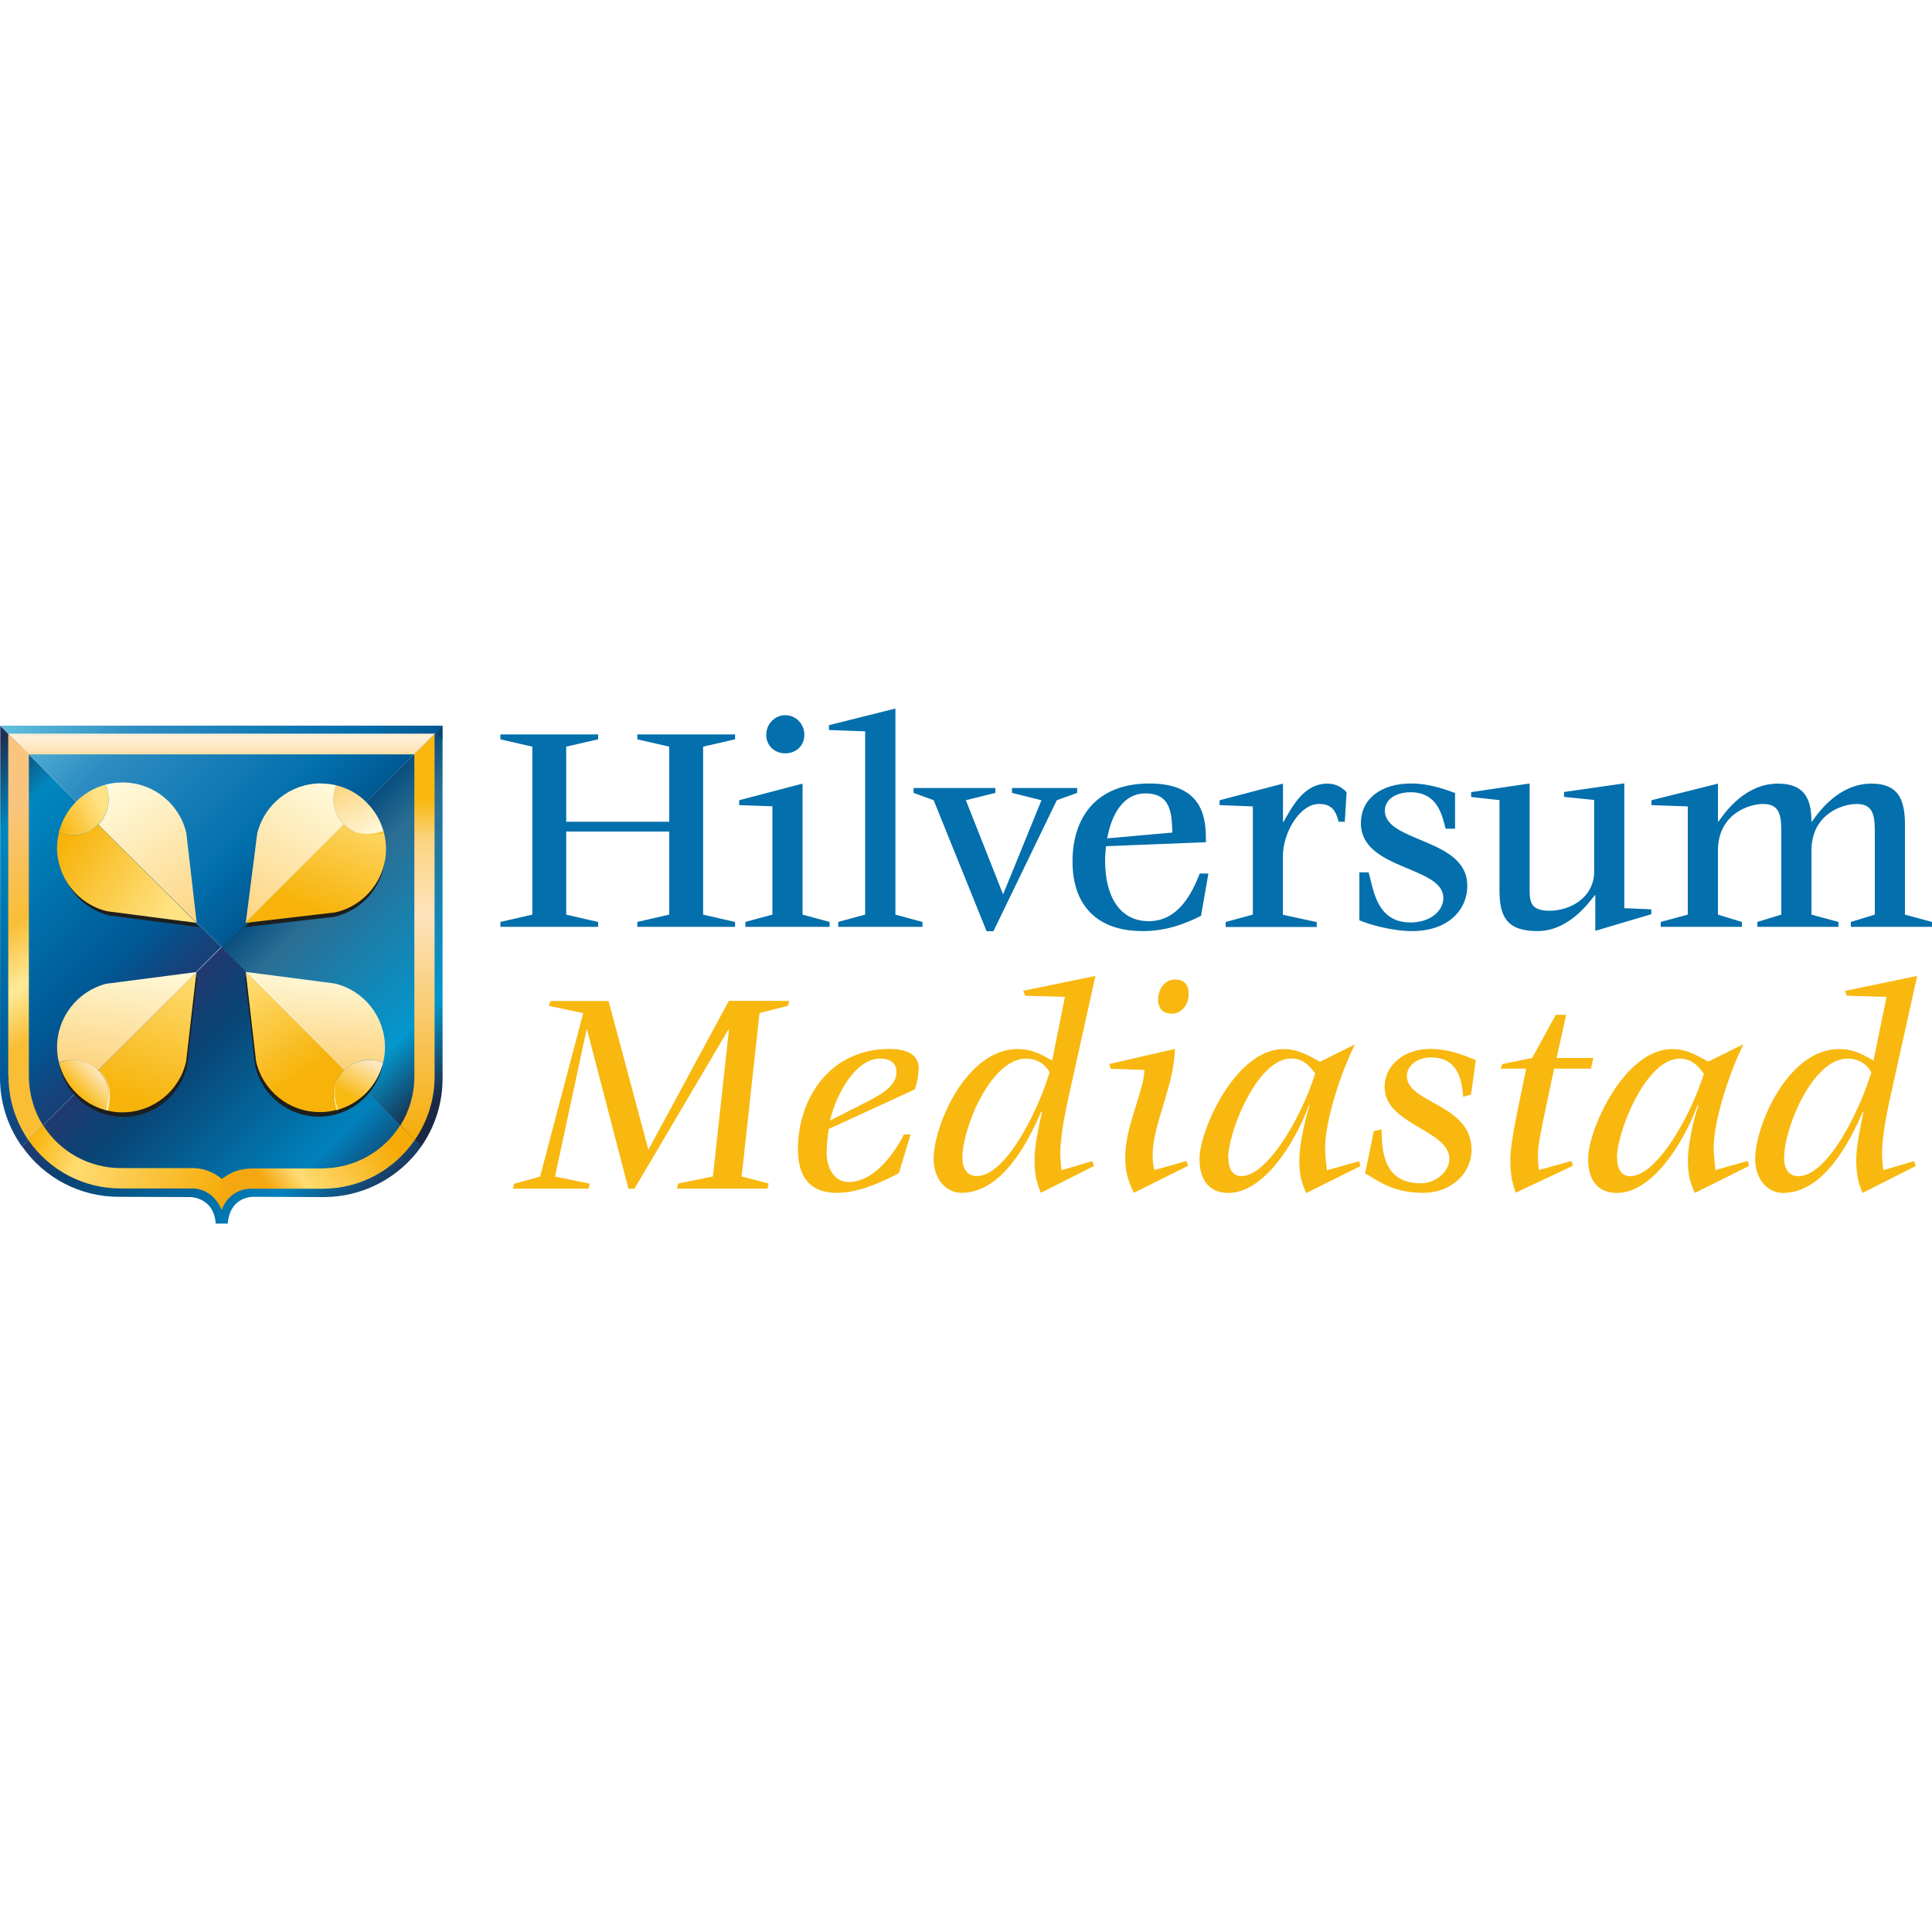
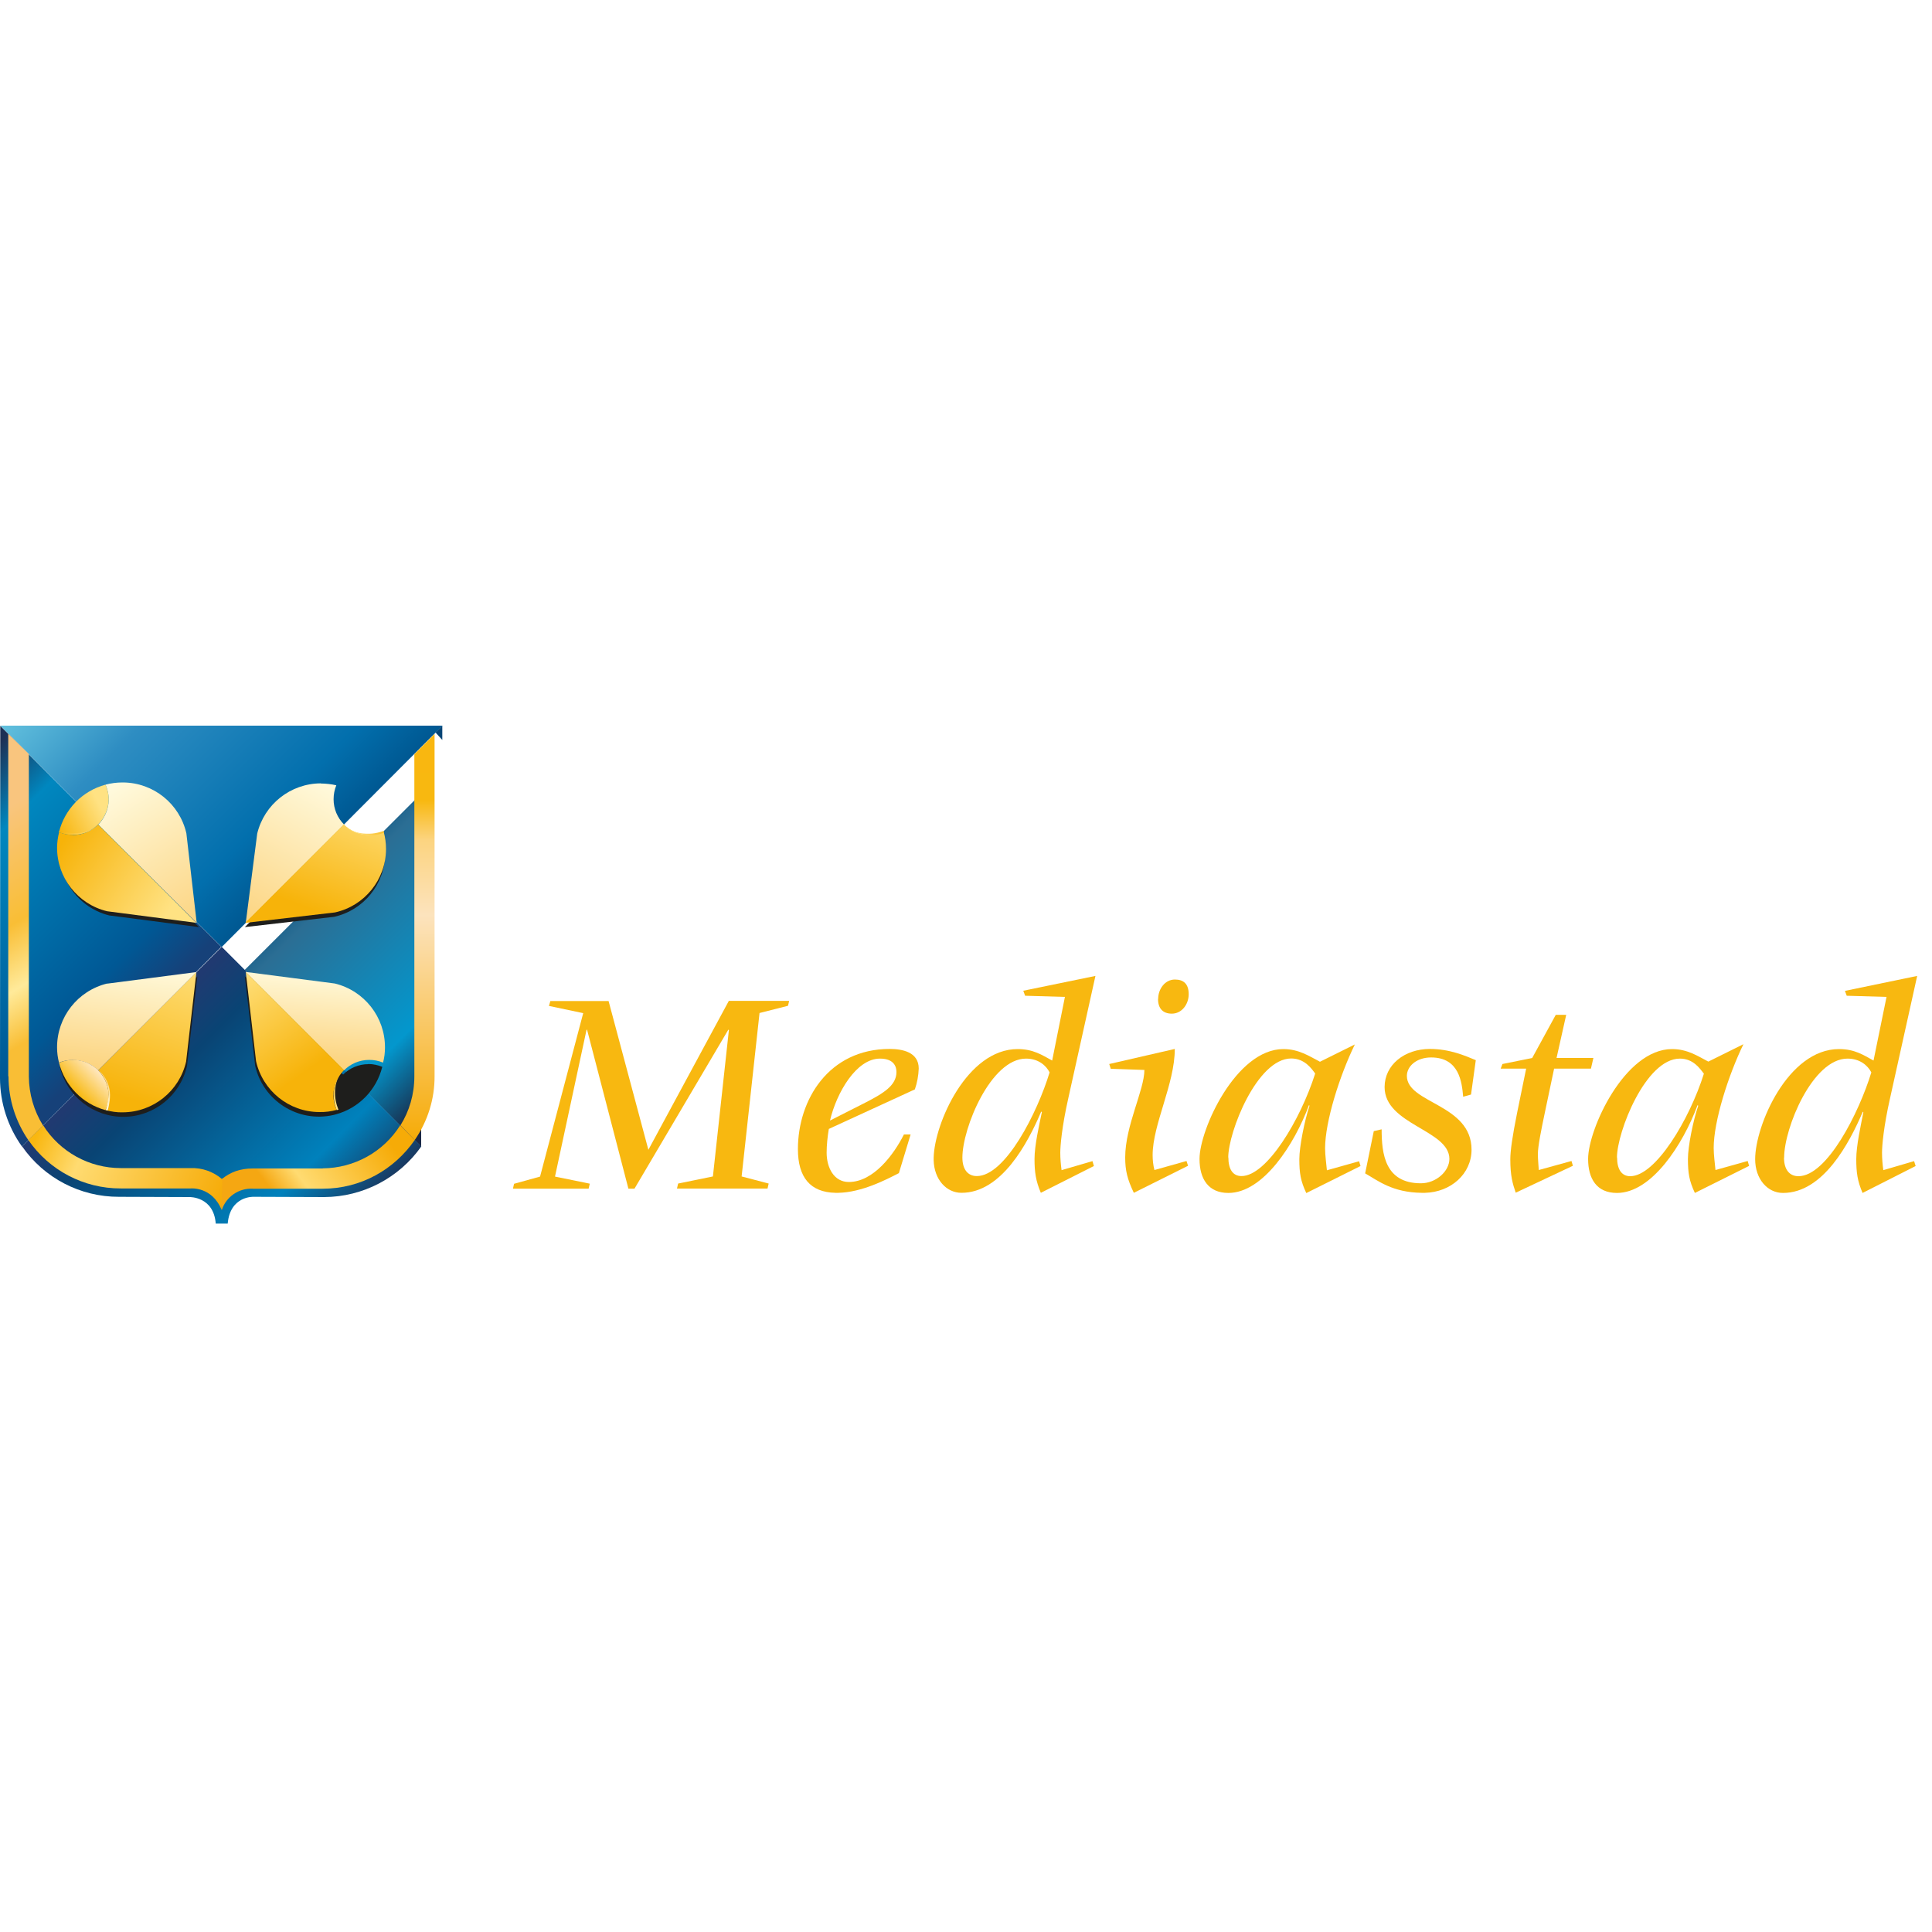
<svg xmlns="http://www.w3.org/2000/svg" xmlns:xlink="http://www.w3.org/1999/xlink" width="150" height="150" version="1.1" viewBox="0 0 150 150">
  <defs>
    <style>
      .cls-1 {
        fill: url(#Naamloos_verloop_26-3);
      }

      .cls-2 {
        fill: url(#Naamloos_verloop_15);
      }

      .cls-3 {
        fill: url(#Naamloos_verloop_25-4);
      }

      .cls-4 {
        fill: url(#Naamloos_verloop_6);
      }

      .cls-5 {
        fill: url(#Naamloos_verloop_26-8);
      }

      .cls-6 {
        fill: url(#Naamloos_verloop_14);
      }

      .cls-7 {
        fill: url(#Naamloos_verloop_25-6);
      }

      .cls-8 {
        fill: url(#Naamloos_verloop_35-7);
      }

      .cls-9 {
        fill: url(#Naamloos_verloop_35-8);
      }

      .cls-10 {
        fill: url(#Naamloos_verloop_26-4);
      }

      .cls-11 {
        fill: #036fac;
      }

      .cls-12 {
        fill: url(#Naamloos_verloop_8);
      }

      .cls-13 {
        fill: url(#Naamloos_verloop_25);
      }

      .cls-14 {
        fill: url(#Naamloos_verloop_26);
      }

      .cls-15 {
        fill: url(#Naamloos_verloop_35-4);
      }

      .cls-16 {
        fill: url(#Naamloos_verloop_5);
      }

      .cls-17 {
        fill: url(#Naamloos_verloop_21-2);
      }

      .cls-18 {
        fill: url(#Naamloos_verloop_7);
      }

      .cls-19 {
        fill: url(#Naamloos_verloop_26-2);
      }

      .cls-20 {
        fill: url(#Naamloos_verloop_26-5);
      }

      .cls-21 {
        fill: url(#Naamloos_verloop_4);
      }

      .cls-22 {
        fill: url(#Naamloos_verloop_35-3);
      }

      .cls-23 {
        fill: url(#Naamloos_verloop_35-5);
      }

      .cls-24 {
        fill: url(#Naamloos_verloop_26-6);
      }

      .cls-25 {
        fill: url(#Naamloos_verloop_2);
      }

      .cls-26 {
        fill: #1e1e1c;
      }

      .cls-27 {
        fill: url(#Naamloos_verloop_25-5);
      }

      .cls-28 {
        fill: url(#Naamloos_verloop_25-3);
      }

      .cls-29 {
        fill: url(#Naamloos_verloop_35);
      }

      .cls-30 {
        fill: url(#Naamloos_verloop_35-9);
      }

      .cls-31 {
        fill: url(#Naamloos_verloop_26-7);
      }

      .cls-32 {
        fill: url(#Naamloos_verloop_21);
      }

      .cls-33 {
        fill: url(#Naamloos_verloop_35-2);
      }

      .cls-34 {
        fill: url(#Naamloos_verloop_3);
      }

      .cls-35 {
        fill: url(#Naamloos_verloop_25-2);
      }

      .cls-36 {
        fill: url(#Naamloos_verloop_35-6);
      }

      .cls-37 {
        fill: url(#Naamloos_verloop_13);
      }
    </style>
    <linearGradient id="Naamloos_verloop_8" data-name="Naamloos verloop 8" x1="-26.98" y1="148.96" x2="-25.35" y2="148.96" gradientTransform="translate(1273.48 -1636.79) rotate(-135) scale(12.65 -14)" gradientUnits="userSpaceOnUse">
      <stop offset="0" stop-color="#1a2846" />
      <stop offset=".26" stop-color="#0397cd" />
      <stop offset=".82" stop-color="#2b6e94" />
      <stop offset="1" stop-color="#034b7c" />
    </linearGradient>
    <linearGradient id="Naamloos_verloop_2" data-name="Naamloos verloop 2" x1="-27.01" y1="149.67" x2="-25.28" y2="149.67" gradientTransform="translate(1127.85 -1491.07) rotate(-135) scale(12.71 -12.71)" gradientUnits="userSpaceOnUse">
      <stop offset="0" stop-color="#1a365d" />
      <stop offset=".25" stop-color="#0081bc" />
      <stop offset=".82" stop-color="#094474" />
      <stop offset="1" stop-color="#203a71" />
    </linearGradient>
    <linearGradient id="Naamloos_verloop_3" data-name="Naamloos verloop 3" x1="23.15" y1="149.33" x2="24.76" y2="149.33" gradientTransform="translate(-1570.33 1169.33) rotate(45) scale(14.01 -12.63)" gradientUnits="userSpaceOnUse">
      <stop offset="0" stop-color="#1d3055" />
      <stop offset=".22" stop-color="#0087bf" />
      <stop offset=".82" stop-color="#005895" />
      <stop offset="1" stop-color="#164179" />
    </linearGradient>
    <linearGradient id="Naamloos_verloop_4" data-name="Naamloos verloop 4" x1="23.05" y1="150.13" x2="24.79" y2="150.13" gradientTransform="translate(-1717.49 1304.96) rotate(45.22) scale(14.02 -14.06)" gradientUnits="userSpaceOnUse">
      <stop offset="0" stop-color="#65c3df" />
      <stop offset=".33" stop-color="#2e8dc2" />
      <stop offset=".82" stop-color="#026fad" />
      <stop offset="1" stop-color="#005993" />
    </linearGradient>
    <linearGradient id="Naamloos_verloop_5" data-name="Naamloos verloop 5" x1="19.88" y1="158.05" x2="21.09" y2="158.05" gradientTransform="translate(-1382.21 526.44) rotate(58.84) scale(16.03 -8.98)" gradientUnits="userSpaceOnUse">
      <stop offset="0" stop-color="#f9c57e" />
      <stop offset=".41" stop-color="#f9be35" />
      <stop offset=".64" stop-color="#ffea9a" />
      <stop offset=".84" stop-color="#f9be35" />
      <stop offset="1" stop-color="#f9be35" />
    </linearGradient>
    <linearGradient id="Naamloos_verloop_6" data-name="Naamloos verloop 6" x1="5.78" y1="65.4" x2="6.87" y2="65.4" gradientTransform="translate(136.19 334) rotate(-36.45) scale(8.81 -4.01)" gradientUnits="userSpaceOnUse">
      <stop offset="0" stop-color="#f5a712" />
      <stop offset=".25" stop-color="#ffdb71" />
      <stop offset="1" stop-color="#f6ab07" />
    </linearGradient>
    <linearGradient id="Naamloos_verloop_7" data-name="Naamloos verloop 7" x1="33.55" y1="101.75" x2="35.22" y2="101.75" gradientTransform="translate(-388.66 216.33) rotate(23.41) scale(9.19 -2.69)" gradientUnits="userSpaceOnUse">
      <stop offset="0" stop-color="#f9b710" />
      <stop offset=".25" stop-color="#ffdb71" />
      <stop offset="1" stop-color="#f6ab07" />
    </linearGradient>
    <linearGradient id="Naamloos_verloop_25" data-name="Naamloos verloop 25" x1="-43.7" y1="126.15" x2="-41.99" y2="126.15" gradientTransform="translate(196.39 -423.65) rotate(-122.07) scale(7.41 -3.3)" gradientUnits="userSpaceOnUse">
      <stop offset="0" stop-color="#fcd480" />
      <stop offset="1" stop-color="#fffadd" />
    </linearGradient>
    <linearGradient id="Naamloos_verloop_26" data-name="Naamloos verloop 26" x1="37.25" y1="-45.68" x2="38.62" y2="-45.68" gradientTransform="translate(-121.73 46.22) rotate(-26.57) scale(2.81 -1.59)" gradientUnits="userSpaceOnUse">
      <stop offset="0" stop-color="#f7b309" />
      <stop offset="1" stop-color="#ffe283" />
    </linearGradient>
    <linearGradient id="Naamloos_verloop_25-2" data-name="Naamloos verloop 25" x1="-12.56" y1="52.87" x2="-10.83" y2="52.87" gradientTransform="translate(217.53 73.84) rotate(-61.66) scale(7.35 -3.32)" xlink:href="#Naamloos_verloop_25" />
    <linearGradient id="Naamloos_verloop_25-3" data-name="Naamloos verloop 25" x1="-41.6" y1="103.85" x2="-39.87" y2="103.85" gradientTransform="translate(630.12 -42.39) rotate(-82.5) scale(4.94 -5.77)" xlink:href="#Naamloos_verloop_25" />
    <linearGradient id="Naamloos_verloop_25-4" data-name="Naamloos verloop 25" x1="-53.91" y1="109.65" x2="-52.18" y2="109.65" gradientTransform="translate(751.13 -78.28) rotate(-85.45) scale(4.04 -6.49)" xlink:href="#Naamloos_verloop_25" />
    <linearGradient id="Naamloos_verloop_13" data-name="Naamloos verloop 13" x1="213.93" y1="927.67" x2="214.98" y2="927.67" gradientTransform="translate(-266.17 -191.38) rotate(110.5) scale(.59 -.4)" gradientUnits="userSpaceOnUse">
      <stop offset="0" stop-color="#153960" />
      <stop offset="1" stop-color="#054576" />
    </linearGradient>
    <linearGradient id="Naamloos_verloop_14" data-name="Naamloos verloop 14" x1="12.54" y1="309.26" x2="14.23" y2="309.26" gradientTransform="translate(-440.16 -170.24) rotate(90) scale(18.19 -1.53)" gradientUnits="userSpaceOnUse">
      <stop offset="0" stop-color="#f9b710" />
      <stop offset=".14" stop-color="#f8b810" />
      <stop offset=".24" stop-color="#fcd480" />
      <stop offset=".43" stop-color="#fce3bd" />
      <stop offset="1" stop-color="#f6ab07" />
    </linearGradient>
    <linearGradient id="Naamloos_verloop_15" data-name="Naamloos verloop 15" x1="244.76" y1="161.95" x2="246.49" y2="161.95" gradientTransform="translate(-3074 -170.25) rotate(90) scale(.93 -19.09)" gradientUnits="userSpaceOnUse">
      <stop offset="0" stop-color="#ffefd8" />
      <stop offset="1" stop-color="#feda97" />
    </linearGradient>
    <linearGradient id="Naamloos_verloop_26-2" data-name="Naamloos verloop 26" x1="43.53" y1="127.76" x2="44.87" y2="127.76" gradientTransform="translate(-486.21 240.3) rotate(32.47) scale(7.36 -3.22)" xlink:href="#Naamloos_verloop_26" />
    <linearGradient id="Naamloos_verloop_26-3" data-name="Naamloos verloop 26" x1="-21.88" y1="86.77" x2="-20.14" y2="86.77" gradientTransform="translate(468.18 97.97) rotate(-69.31) scale(6 -4.9)" xlink:href="#Naamloos_verloop_26" />
    <linearGradient id="Naamloos_verloop_26-4" data-name="Naamloos verloop 26" x1="-21.48" y1="67.53" x2="-19.74" y2="67.53" gradientTransform="translate(290.96 16.13) rotate(-71.83) scale(7.14 -3.63)" xlink:href="#Naamloos_verloop_26" />
    <linearGradient id="Naamloos_verloop_21" data-name="Naamloos verloop 21" x1="-1.18" y1="261.67" x2=".55" y2="261.67" gradientTransform="translate(-535.79 -474.29) rotate(135.85) scale(1.42 -2.97)" gradientUnits="userSpaceOnUse">
      <stop offset="0" stop-color="#ffe8c1" />
      <stop offset="1" stop-color="#f8b910" />
    </linearGradient>
    <linearGradient id="Naamloos_verloop_26-5" data-name="Naamloos verloop 26" x1="-44.72" y1="130.85" x2="-43.42" y2="130.85" gradientTransform="translate(178.28 -429.27) rotate(-125.03) scale(7.4 -3.22)" xlink:href="#Naamloos_verloop_26" />
    <linearGradient id="Naamloos_verloop_21-2" data-name="Naamloos verloop 21" x1="31.36" y1="363.99" x2="32.46" y2="363.99" gradientTransform="translate(-413.32 -267.02) rotate(119.13) scale(2.87 -1.53)" xlink:href="#Naamloos_verloop_21" />
    <linearGradient id="Naamloos_verloop_25-5" data-name="Naamloos verloop 25" x1="111.51" y1="211.53" x2="113.24" y2="211.53" gradientTransform="translate(-413.95 -53.59) rotate(60.07) scale(2.86 -1.53)" xlink:href="#Naamloos_verloop_25" />
    <linearGradient id="Naamloos_verloop_26-6" data-name="Naamloos verloop 26" x1="240.45" y1="93.81" x2="242.18" y2="93.81" gradientTransform="translate(-327.21 -9.61) rotate(32.47) scale(1.33 -1.24)" xlink:href="#Naamloos_verloop_26" />
    <linearGradient id="Naamloos_verloop_26-7" data-name="Naamloos verloop 26" x1="-158.33" y1="638.46" x2="-156.6" y2="638.46" gradientTransform="translate(-202.1 -218.03) rotate(-167.99) scale(1.81 -.36)" xlink:href="#Naamloos_verloop_26" />
    <linearGradient id="Naamloos_verloop_25-6" data-name="Naamloos verloop 25" x1="151.22" y1="704.19" x2="152.89" y2="704.19" gradientTransform="translate(-274.81 -145.86) rotate(79.2) scale(1.84 -.33)" xlink:href="#Naamloos_verloop_25" />
    <linearGradient id="Naamloos_verloop_26-8" data-name="Naamloos verloop 26" x1="107.16" y1="-619.11" x2="108.88" y2="-619.11" gradientTransform="translate(-161.23 -144.87) rotate(100.8) scale(1.76 .37)" xlink:href="#Naamloos_verloop_26" />
    <linearGradient id="Naamloos_verloop_35" data-name="Naamloos verloop 35" x1="20.01" y1="121.05" x2="21.74" y2="121.05" gradientTransform="translate(-207.43 1102.32) scale(12.36 -8.4)" gradientUnits="userSpaceOnUse">
      <stop offset="0" stop-color="#f8b810" />
      <stop offset="1" stop-color="#f8b810" />
    </linearGradient>
    <linearGradient id="Naamloos_verloop_35-2" data-name="Naamloos verloop 35" x1="47.47" y1="112.24" x2="49.21" y2="112.24" gradientTransform="translate(-194.68 809.72) scale(5.41 -6.44)" xlink:href="#Naamloos_verloop_35" />
    <linearGradient id="Naamloos_verloop_35-3" data-name="Naamloos verloop 35" x1="36.04" y1="124.9" x2="37.78" y2="124.9" gradientTransform="translate(-188.61 1296.5) scale(7.24 -9.71)" xlink:href="#Naamloos_verloop_35" />
    <linearGradient id="Naamloos_verloop_35-4" data-name="Naamloos verloop 35" x1="75.05" y1="124.5" x2="76.78" y2="124.5" gradientTransform="translate(-180.74 1273.41) scale(3.56 -9.55)" xlink:href="#Naamloos_verloop_35" />
    <linearGradient id="Naamloos_verloop_35-5" data-name="Naamloos verloop 35" x1="37.45" y1="113.47" x2="39.18" y2="113.47" gradientTransform="translate(-176.71 842.2) scale(7.21 -6.66)" xlink:href="#Naamloos_verloop_35" />
    <linearGradient id="Naamloos_verloop_35-6" data-name="Naamloos verloop 35" x1="55.61" y1="112.25" x2="57.35" y2="112.25" gradientTransform="translate(-169.29 810.01) scale(4.95 -6.44)" xlink:href="#Naamloos_verloop_35" />
    <linearGradient id="Naamloos_verloop_35-7" data-name="Naamloos verloop 35" x1="67.47" y1="119.46" x2="69.2" y2="119.46" gradientTransform="translate(-163.22 1037.54) scale(4.15 -7.97)" xlink:href="#Naamloos_verloop_35" />
    <linearGradient id="Naamloos_verloop_35-8" data-name="Naamloos verloop 35" x1="39.23" y1="113.46" x2="40.96" y2="113.46" gradientTransform="translate(-159.3 842.05) scale(7.2 -6.66)" xlink:href="#Naamloos_verloop_35" />
    <linearGradient id="Naamloos_verloop_35-9" data-name="Naamloos verloop 35" x1="39.76" y1="124.91" x2="41.49" y2="124.91" gradientTransform="translate(-151.82 1297.09) scale(7.25 -9.71)" xlink:href="#Naamloos_verloop_35" />
  </defs>
  <g>
    <g id="Laag_1">
      <g>
-         <path class="cls-12" d="M17.19,73.51l15.51,15.51c1.08-1.54,1.66-3.38,1.66-5.27v-27.4s-17.17,17.15-17.17,17.15h0Z" />
+         <path class="cls-12" d="M17.19,73.51l15.51,15.51v-27.4s-17.17,17.15-17.17,17.15h0Z" />
        <path class="cls-25" d="M17.21,73.52l-15.49,15.49c1.71,2.46,4.52,3.92,7.52,3.91l5.48.02s1.87-.05,2.03,2.06h.93c.19-2.17,2.01-2.08,2.01-2.08l5.48.02c3-.01,5.81-1.48,7.54-3.93l-15.49-15.49Z" />
        <path class="cls-34" d="M0,83.7c0,1.91.6,3.77,1.71,5.32l15.47-15.51L.02,56.35l-.02,27.35h0Z" />
        <path class="cls-21" d="M34.37,56.34H.02s17.19,17.19,17.19,17.19l17.15-17.19Z" />
        <path class="cls-16" d="M.66,83.57c0,1.83.57,3.53,1.54,4.95l1.14-1.14c-.71-1.14-1.09-2.45-1.1-3.8v-25.04s-1.6-1.57-1.6-1.57v26.59s0,0,0,0Z" />
        <path class="cls-4" d="M25.06,90.72h-5.42c-1.04,0-1.74.29-2.42.82,0,0,0,.01,0,0v2.4c.34-1.03,1.33-1.71,2.41-1.65h5.42c2.99,0,5.57-1.5,7.15-3.78l-1.13-1.14c-1.3,2.07-3.57,3.32-6.01,3.34h0Z" />
        <path class="cls-18" d="M2.2,88.51c1.62,2.36,4.31,3.77,7.18,3.76h5.43s1.66-.16,2.4,1.68l.05-2.43c-.05,0-.03,0-.04.01-.67-.57-1.53-.87-2.41-.84h-5.43c-2.45,0-4.72-1.25-6.03-3.32,0,0-1.14,1.13-1.14,1.13Z" />
        <path class="cls-13" d="M9.51,60.75c-.46,0-.9.06-1.32.17.48,1.05.25,2.28-.56,3.1l7.64,7.62-.8-6.94c-.52-2.29-2.55-3.93-4.91-3.95h-.05Z" />
        <path class="cls-14" d="M5.88,62.27c-.63.65-1.08,1.45-1.3,2.33,1.04.44,2.24.2,3.04-.59.52-.52.81-1.22.82-1.96,0-.39-.09-.77-.25-1.13-.88.24-1.67.7-2.31,1.35Z" />
        <path class="cls-26" d="M5.86,65.16c-.37,0-.73-.07-1.08-.22-.67,2.72,1,5.47,3.72,6.14,0,0,.01,0,.02,0l6.93.9-7.63-7.64c-.5.5-1.19.82-1.96.82" />
        <path class="cls-35" d="M24.9,60.82c-2.34.01-4.38,1.62-4.93,3.9l-.89,6.93,7.63-7.64c-.52-.52-.81-1.22-.81-1.95,0-.39.07-.74.21-1.09-.38-.09-.77-.13-1.17-.14h-.04s0,0,0,0Z" />
        <path class="cls-26" d="M29.9,66.27c0-.47-.06-.92-.17-1.35-1.05.47-2.28.24-3.09-.57l-7.63,7.63,6.94-.8c2.3-.52,3.94-2.55,3.95-4.91" />
        <path class="cls-28" d="M8.32,76.36c-2.29.56-3.9,2.61-3.89,4.97,0,.39.05.78.15,1.17.34-.13.69-.21,1.07-.2.77,0,1.46.3,1.96.8l7.64-7.63-6.93.9Z" />
        <path class="cls-26" d="M7.69,83.44c-.8-.8-2-1.03-3.04-.59.56,2.28,2.61,3.88,4.96,3.86,2.36-.02,4.39-1.66,4.91-3.96l.8-6.94-7.63,7.63Z" />
        <path class="cls-3" d="M26.71,83.1c.5-.5,1.19-.81,1.96-.81.37,0,.73.07,1.07.21.1-.37.15-.77.15-1.17.01-2.36-1.6-4.41-3.89-4.97l-6.93-.9,7.63,7.64h0Z" />
        <path class="cls-37" d="M33.82,56.88l.52.57v-1.1s-.52.52-.52.52Z" />
        <path class="cls-6" d="M32.17,58.55v25.03c0,1.39-.4,2.71-1.08,3.79l1.11,1.14c1.01-1.46,1.55-3.19,1.54-4.96v-26.57l-1.57,1.57h0Z" />
-         <path class="cls-2" d="M.65,56.96l1.61,1.61h29.9l1.6-1.61h-16.55s-16.55,0-16.55,0Z" />
        <path class="cls-19" d="M5.66,64.82c-.37,0-.73-.07-1.07-.21-.1.38-.15.77-.16,1.18-.01,2.35,1.6,4.41,3.89,4.96l6.93.9h0s-7.63-7.63-7.63-7.63c-.51.5-1.2.81-1.96.81h0Z" />
        <path class="cls-1" d="M19.07,71.65l6.94-.81c2.3-.51,3.95-2.55,3.96-4.91,0-.47-.06-.91-.18-1.35-.36.15-.75.24-1.14.24-.73,0-1.44-.3-1.96-.82l-7.64,7.64Z" />
        <path class="cls-10" d="M7.62,83.1c.81.81,1.03,2.04.57,3.09.44.11.89.19,1.35.17,2.35-.01,4.39-1.65,4.91-3.94l.8-6.94-7.63,7.63h0Z" />
        <path class="cls-32" d="M4.58,82.5c.22.89.68,1.7,1.3,2.33.63.65,1.43,1.12,2.31,1.36.63-1.4,0-3.03-1.39-3.66-.7-.32-1.5-.32-2.21-.02h0Z" />
        <path class="cls-26" d="M28.6,82.62c-.76,0-1.46.31-1.96.81l-7.63-7.63.8,6.94c.62,2.73,3.34,4.45,6.07,3.83.06-.01.13-.03.19-.05,1.78-.48,3.16-1.89,3.61-3.69-.34-.14-.71-.22-1.08-.22" />
        <path class="cls-20" d="M19.88,82.39c.52,2.3,2.55,3.94,4.91,3.95.47.01.92-.05,1.35-.17-.16-.35-.25-.72-.25-1.13,0-.76.31-1.45.82-1.96l-7.63-7.63.8,6.94Z" />
-         <path class="cls-17" d="M26.7,83.1c-.81.81-1.04,2.04-.57,3.09,1.79-.48,3.17-1.89,3.61-3.68-.33-.14-.69-.22-1.08-.21-.77,0-1.46.31-1.96.81h0Z" />
-         <path class="cls-27" d="M25.89,62.05c0,.77.31,1.46.81,1.96.52.52,1.23.81,1.96.81.4,0,.78-.09,1.13-.24-.24-.88-.71-1.67-1.36-2.31-.64-.64-1.45-1.09-2.33-1.3-.14.33-.22.69-.22,1.07Z" />
        <path class="cls-24" d="M5.74,64.69c-.64-.01-1.12-.23-1.12-.23l-.04.14s.52.22,1.14.2c.65-.02,1.41-.22,1.92-.81-.53.58-1.26.71-1.91.69Z" />
        <path class="cls-31" d="M28.68,64.85c.63.02,1.14-.2,1.14-.2l-.04-.14s-.51.21-1.12.22c-.64.01-1.39-.11-1.92-.68.5.58,1.29.78,1.93.79h0Z" />
        <path class="cls-7" d="M8.43,85c-.04.63-.21,1.18-.21,1.18l.14.04s.18-.58.18-1.21c0-.65-.29-1.44-.88-1.9.5.51.8,1.23.77,1.89Z" />
        <path class="cls-5" d="M25.91,85.05c0,.64.24,1.14.24,1.14l.13-.04s-.23-.48-.26-1.11c-.03-.63.07-1.33.6-1.87-.55.52-.72,1.25-.72,1.88h0Z" />
-         <path class="cls-11" d="M38.85,71.58l2.48-.57v-13.04l-2.48-.57v-.38h7.59v.38l-2.48.57v5.83h8v-5.83l-2.48-.57v-.38h7.59v.38l-2.48.57v13.04l2.48.57v.38h-7.59v-.38l2.48-.57v-6.45h-8v6.45l2.48.57v.38h-7.59v-.38ZM59.49,57.06c0-.83.64-1.53,1.48-1.53s1.48.69,1.48,1.53-.65,1.43-1.48,1.43-1.48-.6-1.48-1.43M57.87,71.58l2.1-.57v-8.41l-2.58-.09v-.38l4.92-1.29v10.17l2.1.57v.38h-6.54v-.38h0ZM65.07,71.58l2.1-.57v-14.23l-2.81-.1v-.38l5.16-1.29v16l2.1.57v.38h-6.54v-.38ZM72.5,62.13l-1.57-.57v-.38h6.35v.38l-2.29.57,2.89,7.31,2.98-7.31-2.29-.57v-.38h5.06v.38l-1.58.57-4.92,10.17h-.53l-4.11-10.17ZM91.02,64.63c-.05-1.46-.09-3.03-2.1-3.03-1.6,0-2.58,1.43-2.96,3.49l5.06-.45ZM93.26,71.1c-1.24.62-2.7,1.19-4.54,1.19-3.53,0-5.45-1.98-5.45-5.4s1.84-6.06,5.97-6.06c4.37,0,4.39,2.96,4.39,4.56l-7.76.31c-.04.38-.07.76-.07,1.14,0,2.67,1.08,4.68,3.39,4.68s3.37-2.2,3.96-3.7h.67l-.57,3.27ZM95.17,71.58l2.1-.57v-8.4l-2.58-.1v-.38l4.92-1.29v2.96h.05c.57-.98,1.5-2.96,3.39-2.96.62,0,1.1.24,1.5.67l-.14,2.29h-.48c-.22-.88-.55-1.38-1.53-1.38-1.46,0-2.8,2.17-2.8,4.11v4.49l2.63.57v.38h-7.07v-.38ZM112.24,64.35c-.26-.98-.59-2.84-2.72-2.84-1.14,0-2,.55-2,1.43,0,2.48,6.4,2.12,6.4,5.82,0,1.96-1.57,3.53-4.27,3.53-1.65,0-3.44-.55-4.11-.84v-3.72h.72c.38,1.31.6,3.89,3.25,3.89,1.5,0,2.55-.86,2.55-1.91,0-2.48-6.4-2.15-6.4-5.8,0-1.91,1.6-3.08,3.89-3.08,1.48,0,2.7.48,3.42.74v2.77h-.72ZM123.87,69.5h-.05c-.55.72-2.1,2.79-4.46,2.79s-2.94-1.12-2.94-3.15v-7.02l-2.2-.24v-.38l4.54-.67v8.07c0,1.05,0,1.81,1.55,1.81s3.46-.98,3.46-3.06v-5.54l-2.34-.24v-.38l4.68-.67v9.69l2.1.09v.38l-4.35,1.29v-2.79h0ZM128.94,71.58l2.1-.57v-8.4l-2.82-.1v-.38l5.16-1.29v2.94h.05c.55-.79,2.1-2.94,4.61-2.94,2.01,0,2.6,1.12,2.6,2.94h.05c.55-.79,2.1-2.94,4.61-2.94,2,0,2.6,1.12,2.6,3.15v7.02l2.1.57v.38h-6.3v-.38l1.86-.57v-6.16c0-1.36,0-2.43-1.41-2.43-1.12,0-3.51.79-3.51,3.63v4.96l2.1.57v.38h-6.3v-.38l1.86-.57v-6.16c0-1.36,0-2.43-1.41-2.43-1.12,0-3.51.79-3.51,3.63v4.96l1.86.57v.38h-6.3v-.38Z" />
        <path class="cls-29" d="M56.58,77.72l-6.24,11.55-3.09-11.55h-4.52l-.11.38,2.66.56-3.35,12.69-2.02.56-.08.36v.02h5.87l.09-.39-2.7-.55,2.45-11.4h.04l3.21,12.34h.47l7.29-12.35.04.04-1.24,11.36-2.7.55-.09.39h7.03l.09-.39-2.1-.55,1.39-12.69,2.21-.56.09-.38h-4.7Z" />
        <path class="cls-33" d="M61.95,89.22c0,2.19.96,3.35,2.91,3.39h.24c1.8-.04,3.67-1,4.69-1.53l.91-3h-.52c-.79,1.57-2.37,3.69-4.28,3.69-1.14,0-1.72-1.09-1.72-2.28,0-.58.07-1.26.17-1.84l6.68-3.07c.18-.52.28-1.07.3-1.62,0-1.28-1.27-1.52-2.26-1.52-4.72,0-7.12,3.94-7.12,7.78ZM68.32,82.19c1.14,0,1.28.69,1.28,1.04,0,1.05-1.02,1.66-2.42,2.38l-2.74,1.39c.51-2.16,2.04-4.81,3.88-4.81Z" />
        <path class="cls-22" d="M79.45,76.93l.14.38,3.09.09-.99,4.94c-.79-.43-1.47-.89-2.68-.89-3.93,0-6.46,5.78-6.52,8.43v.21c.04,1.48.98,2.52,2.16,2.52,3.11,0,5.15-3.86,6.19-6.31l.05.05c-.22,1.05-.57,2.59-.57,3.63s.1,1.7.49,2.63l4.12-2.08-.11-.38-2.4.7c-.06-.45-.1-.9-.1-1.36,0-.5.12-2,.62-4.21l2.11-9.51-5.6,1.15h0ZM74.72,89.87c0-2.29,2.21-7.68,4.94-7.68.97,0,1.57.55,1.83,1.07-.95,3.14-3.44,8.05-5.65,8.05-.7,0-1.12-.52-1.12-1.44Z" />
        <path class="cls-15" d="M89.91,77.56c0,.76.4,1.14,1.07,1.14.77,0,1.31-.72,1.31-1.51s-.39-1.14-1.07-1.14c-.76,0-1.3.72-1.3,1.51h0ZM86.12,82.61l.12.37,2.61.09c0,1.56-1.49,4.33-1.49,6.79,0,1.01.16,1.68.67,2.75l4.21-2.1-.12-.37-2.49.7c-.1-.38-.14-.77-.14-1.16,0-2.38,1.72-5.52,1.72-8.24l-5.09,1.17h0Z" />
        <path class="cls-23" d="M102.46,82.42c-.8-.41-1.61-.97-2.82-.97-3.67,0-6.51,6.24-6.51,8.53,0,1.54.68,2.64,2.24,2.64,2.7,0,5.13-3.77,6.26-6.82l.04.05c-.39,1.16-.79,3.19-.79,4.14,0,1.1.1,1.7.54,2.64l4.21-2.1-.11-.37-2.5.7c-.04-.46-.14-1.16-.14-1.71,0-2.07,1.13-5.64,2.31-8.06l-2.72,1.35ZM95.36,89.87c0-1.98,2.24-7.69,4.89-7.69,1.05,0,1.59.8,1.86,1.17-1.13,3.56-3.75,7.96-5.72,7.96-.68,0-1.02-.54-1.02-1.45Z" />
        <path class="cls-36" d="M107.5,84.4c0,2.93,5.03,3.32,5.03,5.58,0,.95-1.03,1.89-2.21,1.89-2.79,0-3.05-2.28-3.05-4.19l-.61.14-.67,3.28c1,.57,2.11,1.48,4.38,1.51h.27c2-.05,3.61-1.47,3.61-3.35,0-3.56-5.02-3.58-5.02-5.73,0-.74.74-1.43,1.88-1.43,2.19,0,2.39,1.92,2.49,3.05l.61-.17.37-2.67c-.84-.35-2.03-.87-3.56-.87-1.98,0-3.52,1.24-3.52,2.96h0Z" />
        <path class="cls-8" d="M120.79,78.79l-1.83,3.35-2.31.47-.14.36h1.98l-.7,3.42c-.37,1.84-.53,2.95-.53,3.63,0,1.28.18,1.88.42,2.58l4.44-2.09-.11-.37-2.54.7c-.02-.32-.07-.88-.07-1.23,0-.61.26-1.89.54-3.22l.72-3.42h2.86l.19-.83h-2.86l.75-3.35h-.8Z" />
        <path class="cls-9" d="M132.63,82.42c-.79-.41-1.61-.97-2.81-.97-3.69,0-6.52,6.23-6.52,8.53,0,1.54.67,2.64,2.24,2.64,2.7,0,5.13-3.77,6.26-6.82l.05.05c-.4,1.16-.8,3.18-.8,4.13,0,1.1.1,1.7.54,2.64l4.21-2.1-.11-.38-2.5.7c-.04-.46-.14-1.16-.14-1.71,0-2.07,1.13-5.63,2.31-8.06l-2.72,1.35ZM125.54,89.87c0-1.97,2.22-7.68,4.89-7.68,1.05,0,1.57.8,1.86,1.17-1.12,3.56-3.75,7.96-5.72,7.96-.67,0-1.02-.54-1.02-1.45h0Z" />
        <path class="cls-30" d="M143.24,76.93l.14.38,3.09.09-1.01,4.94c-.79-.43-1.46-.89-2.68-.89-3.97,0-6.51,5.94-6.51,8.55,0,1.53.95,2.62,2.16,2.62,3.12,0,5.15-3.86,6.2-6.31l.04.05c-.2,1.04-.55,2.59-.55,3.63s.09,1.7.49,2.63l4.12-2.09-.12-.38-2.39.7c-.06-.45-.1-.9-.1-1.36,0-.52.12-2,.62-4.21l2.11-9.51-5.6,1.16h0ZM138.52,89.87c0-2.29,2.21-7.68,4.92-7.68.98,0,1.58.55,1.85,1.07-.96,3.14-3.44,8.06-5.66,8.06-.7,0-1.12-.52-1.12-1.44Z" />
      </g>
    </g>
  </g>
</svg>